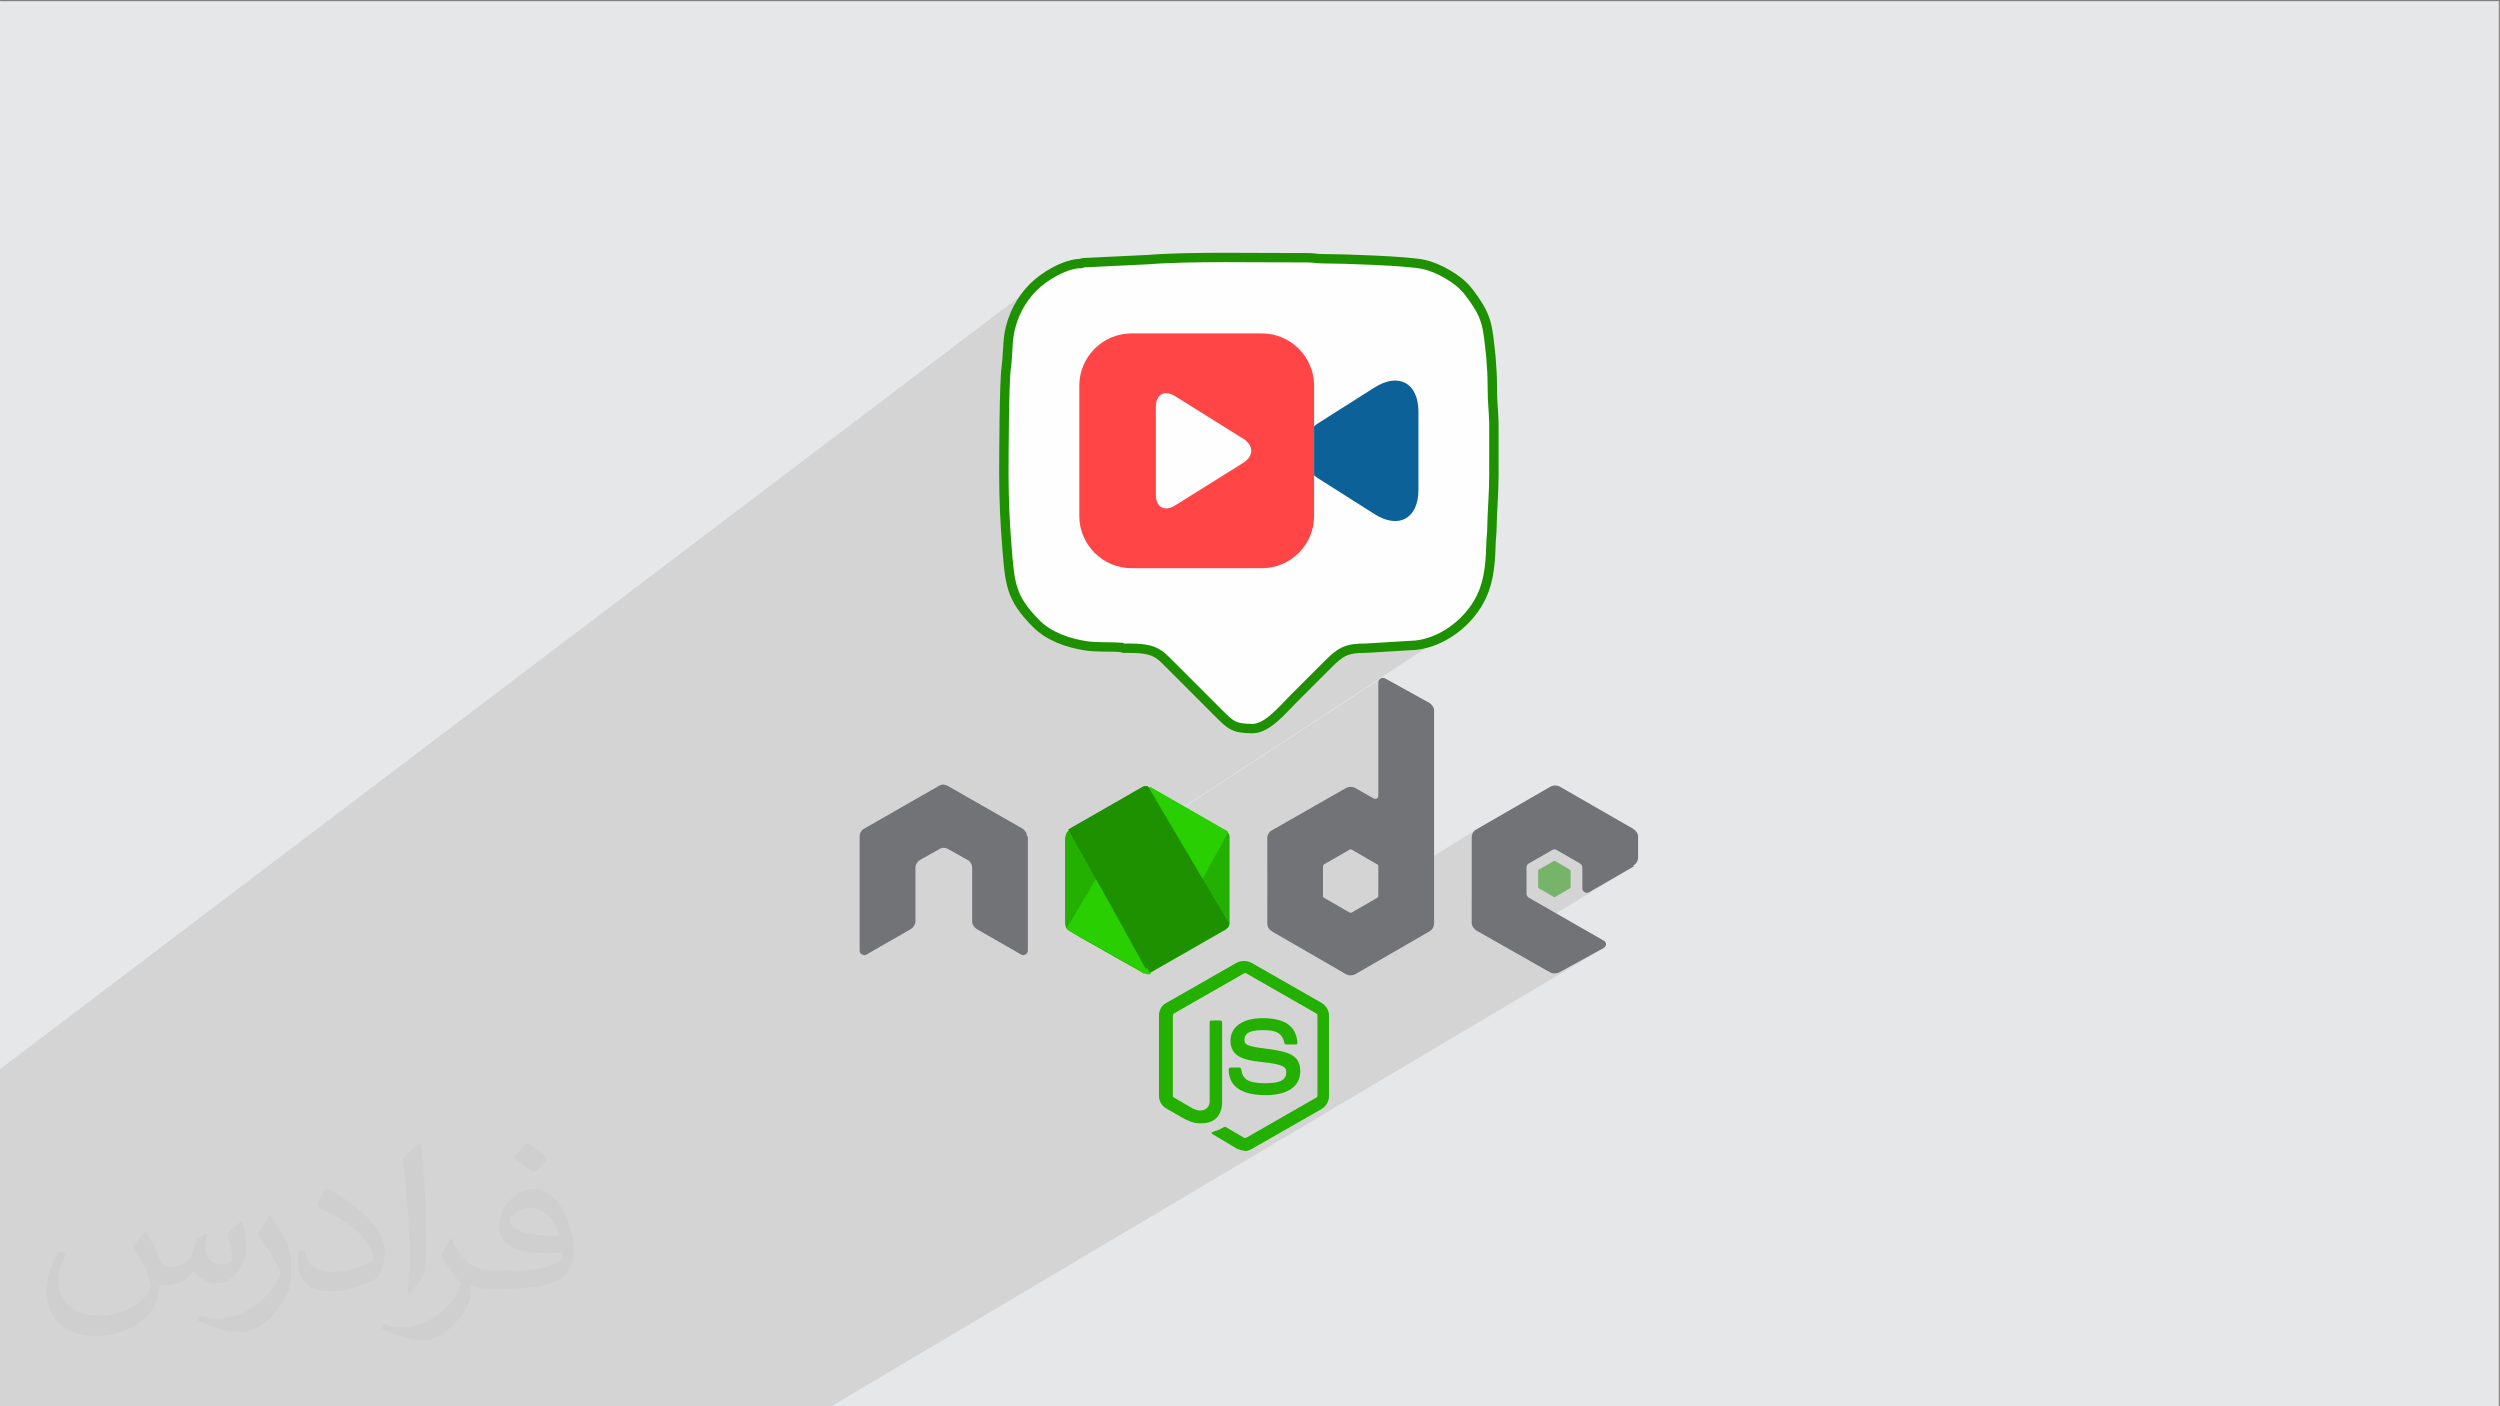
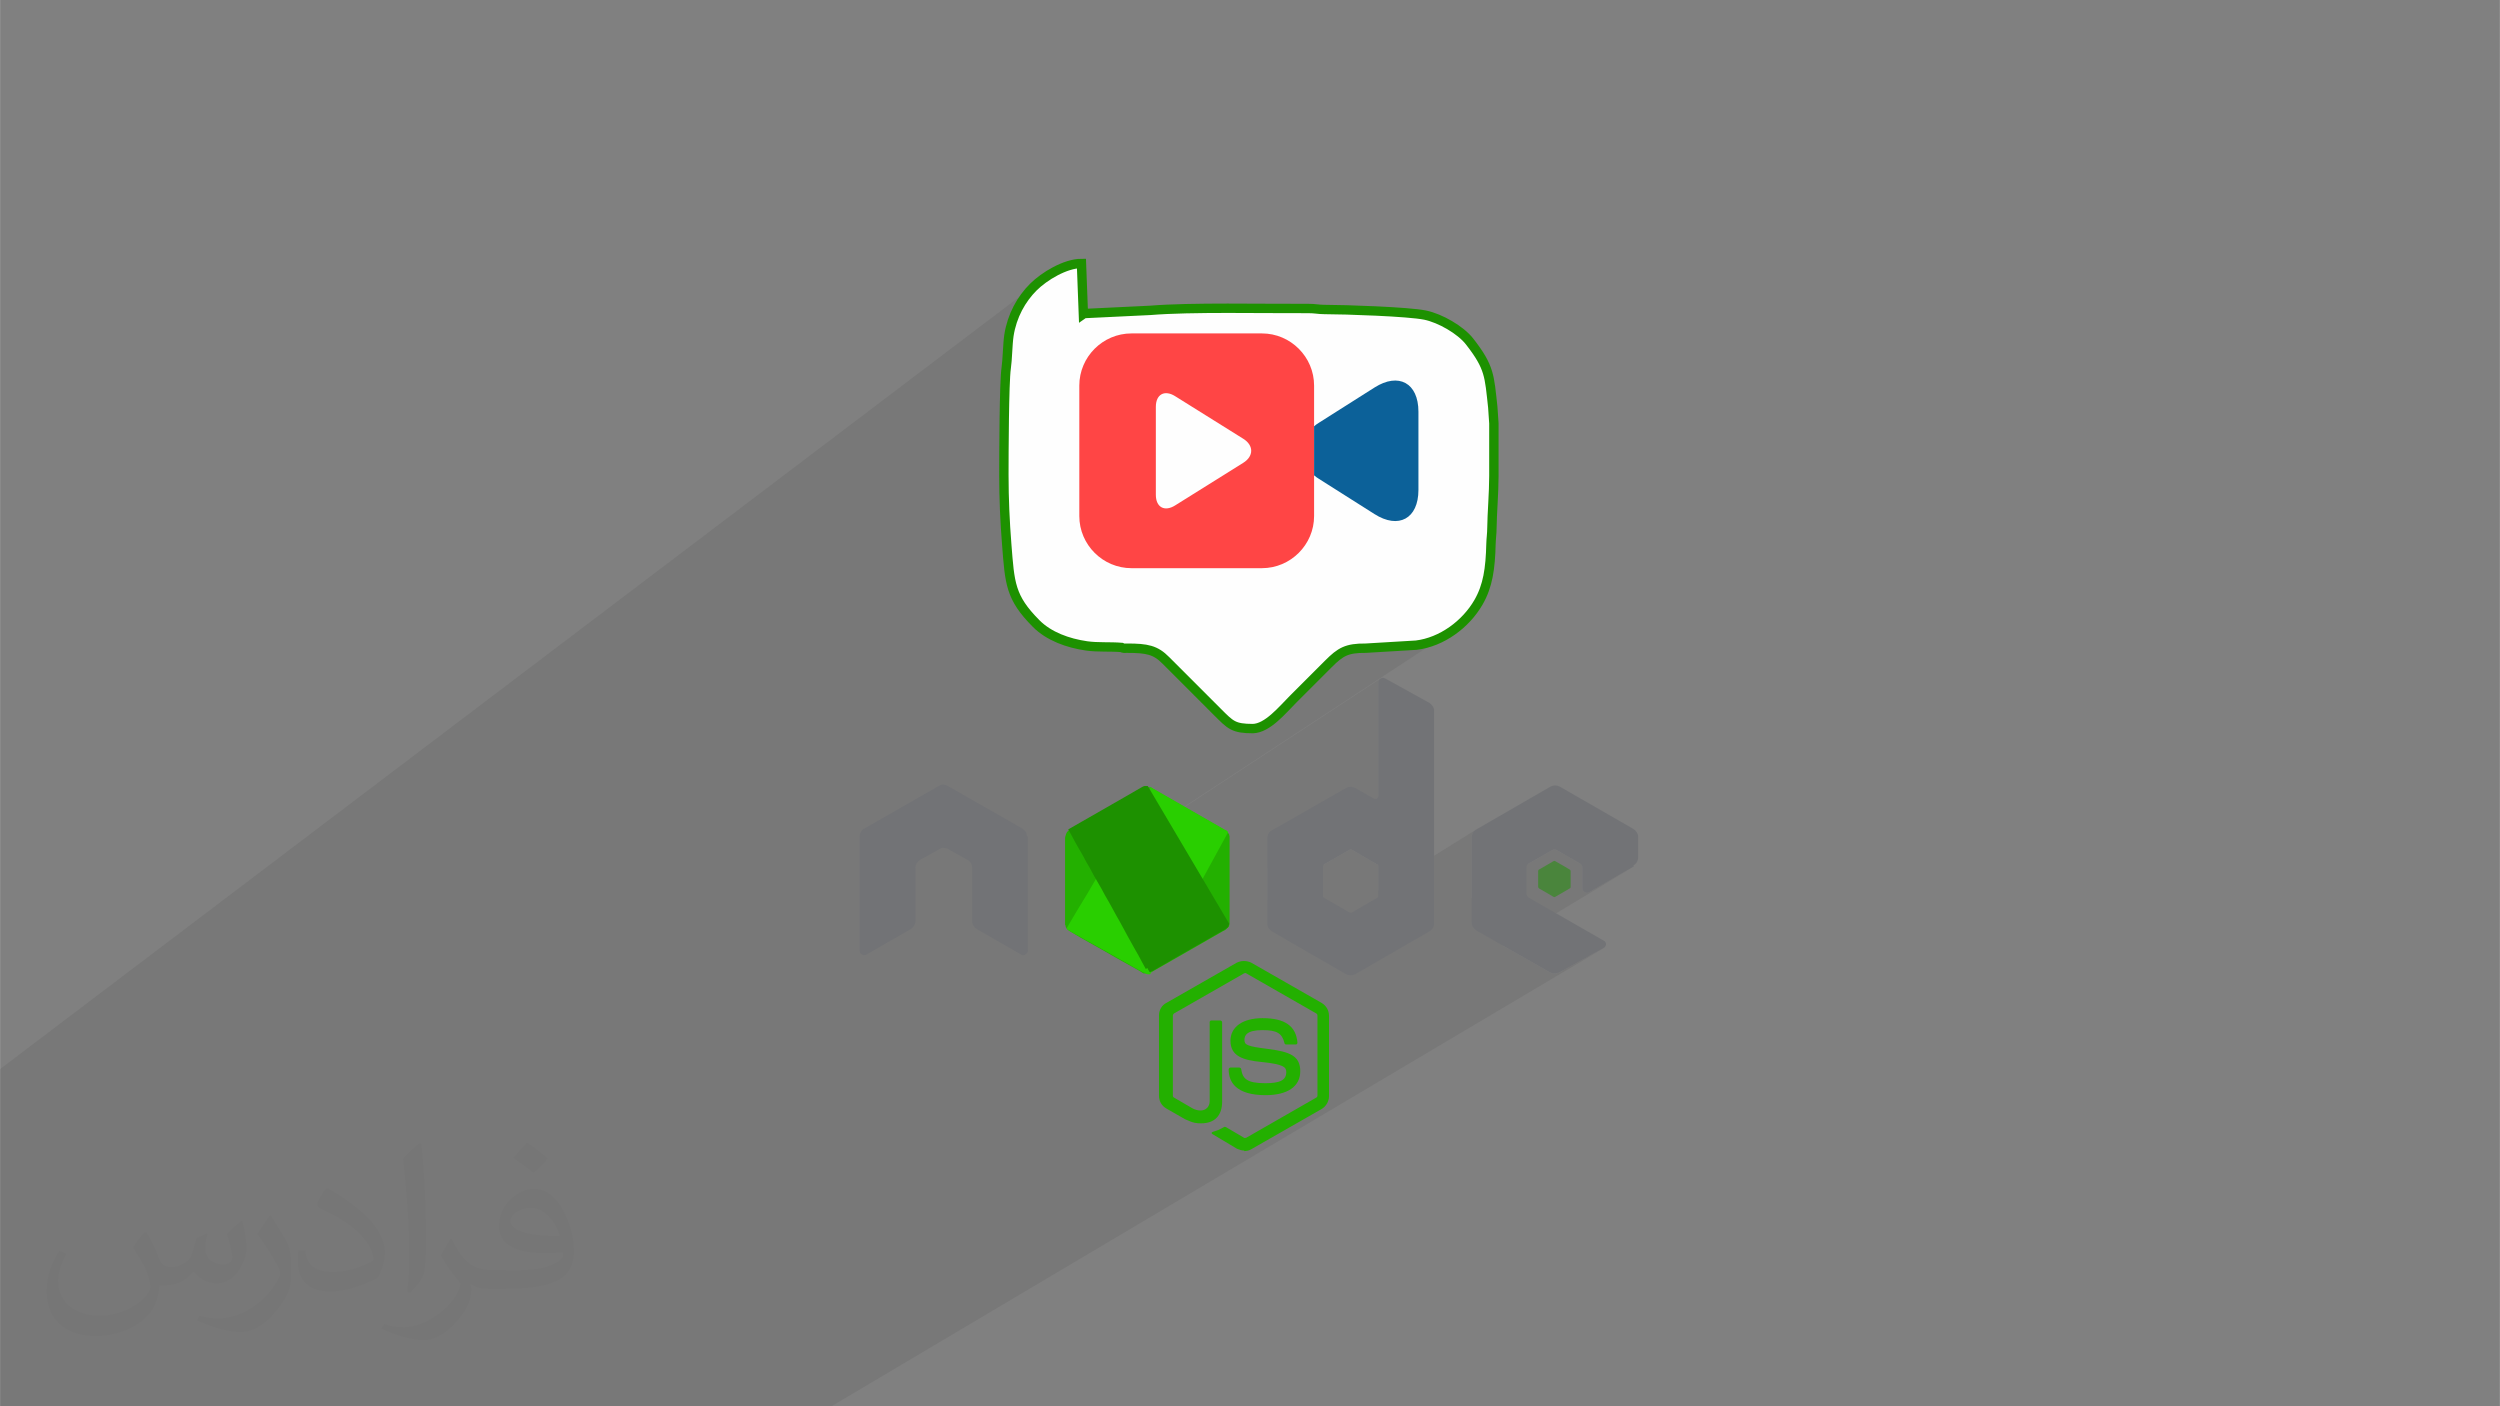
<svg xmlns="http://www.w3.org/2000/svg" xml:space="preserve" width="3.703in" height="2.083in" version="1.1" style="shape-rendering:geometricPrecision; text-rendering:geometricPrecision; image-rendering:optimizeQuality; fill-rule:evenodd; clip-rule:evenodd" viewBox="0 0 3703.33 2083.33">
  <rect x="0" y="0" width="3703.33" height="2083.33" fill="#808080" stroke="none" />
  <defs>
    <style type="text/css">
   
    .str0 {stroke:#1D9100;stroke-width:13.89;stroke-miterlimit:2.613}
    .fil9 {fill:#FEFEFE}
    .fil11 {fill:#0C6199}
    .fil8 {fill:#1D9100}
    .fil6 {fill:#23B000}
    .fil7 {fill:#29CF00}
    .fil0 {fill:#E6E7E8}
    .fil10 {fill:#FF4545}
    .fil3 {fill:#23B000;fill-rule:nonzero}
    .fil4 {fill:#727376;fill-rule:nonzero}
    .fil2 {fill:#373435;fill-opacity:0.031}
    .fil1 {fill:#373435;fill-opacity:0.102}
    .fil5 {fill:#1D9100;fill-rule:nonzero;fill-opacity:0.502}
   
  </style>
  </defs>
  <g id="Layer_x0020_1">
-     <polygon class="fil0" points="-1.67,1.74 3701.66,1.74 3701.66,2084.93 -1.67,2084.93 " />
    <path class="fil1" d="M1026.46 2084.93l-2.41 0 -3.16 0 -5.19 0 -0.06 0 -0.28 0 -3.81 0 -10.31 0 -0.12 0 -2.61 0 -0.26 0 -2.13 0 -2.9 0 -15.62 0 -0.85 0 -0.02 0 -1.04 0 -10.8 0 -2.61 0 -2.95 0 -1.45 0 -0.32 0 -5.59 0 -1.92 0 -0.1 0 -2.27 0 -3.17 0 -6.64 0 -24.57 0 -43.43 0 -2.35 0 -41.1 0 -2.59 0 -1.04 0 -8.62 0 -1.58 0 -1.59 0 -7.58 0 -15.98 0 -16.73 0 -7.81 0 -3.39 0 -1.47 0 -20.82 0 -41.48 0 -0.05 0 -0.12 0 -0.24 0 -0.12 0 -0.4 0 -0.21 0 -0.21 0 -0.17 0 -1.85 0 -2.61 0 -0.28 0 -0.24 0 -0.66 0 -1.19 0 -0.96 0 -3.8 0 -1.33 0 -1.32 0 -0.54 0 -0.66 0 -11.95 0 -42.28 0 -3.61 0 -6.98 0 -37.98 0 -11.7 0 -9.72 0 -31.11 0 -27.39 0 -1.7 0 -1.46 0 -0.02 0 -1.15 0 -0.81 0 -0.2 0 -4.66 0 -0.24 0 -0.59 0 -0.54 0 -5.29 0 -0.78 0 -1.69 0 -3.83 0 -70.49 0 -4.12 0 -1.33 0 -17.2 0 -9.7 0 -21.52 0 -6.03 0 -7.93 0 -10.76 0 -4.8 0 -1.79 0 -10.54 0 -0.14 0 -0.04 0 -3.4 0 -2.58 0 -0.78 0 -2.39 0 -0.98 0 -0.05 0 -0.01 0 -2.51 0 -9.71 0 -7.94 0 -6.2 0 -9.87 0 -0.28 0 -15.25 0 -20.94 0 -44.7 0 -8.56 0 -3.26 0 -4.26 0 -60.27 0 -61 0 -7.91 0 -0.81 0 -7.26 0 -27.47 0 0 -12.37 0 -70.34 0 -123.88 0 -87.7 0 -1.02 0 -128.78 0 -37.82 0 -21.27 0 -0.04 0 -15.6 0 -1.05 1542.88 -1168.94 -3.82 3.1 -3.54 3.1 -3.22 3.07 -3.25 3.37 -3.16 3.54 -3.06 3.7 -2.95 3.85 -2.83 4.01 -2.7 4.15 -2.57 4.3 -2.43 4.44 -2.28 4.59 -1.28 2.87 98.73 -74.58 -0.12 0.12 -0.25 0.22 -98.39 74.33 -0.8 1.78 -1.94 4.85 -1.76 4.98 -1.57 5.11 -1.37 5.23 -1.17 5.35 -0.95 5.46 -0.35 2.55 -0.31 2.74 -0.28 2.91 -0.26 3.05 -0.23 3.16 -0.21 3.24 -0.2 3.3 -0.2 3.32 -0.2 3.32 -0.2 3.29 -0.21 3.23 -0.23 3.15 -0.25 3.03 -0.28 2.89 -0.31 2.72 -0.34 2.52 -0.28 2.18 -0.27 2.67 -0.25 3.13 -0.24 3.56 -0.22 3.95 -0.21 4.31 -0.2 4.65 -0.18 4.94 -0.17 5.22 -0.15 5.46 -0.15 5.66 -0.13 5.84 -0.12 5.98 -0.11 6.09 -0.1 6.18 -0.09 6.23 -0.08 6.25 -0.07 6.23 -0.07 6.19 -0.06 6.11 -0.05 6.01 -0.04 5.87 -0.04 5.7 -0.03 5.5 -0.03 5.27 -0.02 5.01 -0.02 4.71 -0.02 4.39 -0.01 4.03 -0.01 3.64 -0 3.22 0 2.77 0 1.22 0.02 6.66 0.06 6.62 0.09 6.57 0.13 6.54 0.16 6.5 0.19 6.46 0.22 6.43 0.26 6.39 0.28 6.36 0.31 6.32 0.35 6.29 0.37 6.26 0.4 6.23 0.42 6.2 0.44 6.17 0.47 6.15 0.82 10.55 0.79 9.74 0.81 9.02 0.9 8.37 1.06 7.81 1.27 7.33 1.54 6.94 1.88 6.62 2.28 6.4 2.74 6.24 3.26 6.18 3.85 6.2 4.49 6.29 5.2 6.47 5.97 6.74 6.8 7.08 3.66 3.47 3.86 3.26 4.04 3.06 4.22 2.86 4.37 2.67 4.52 2.48 4.65 2.29 4.76 2.11 4.86 1.93 4.95 1.76 5.02 1.59 5.08 1.43 5.13 1.27 5.16 1.12 5.18 0.97 5.19 0.82 3.09 0.4 3.14 0.32 3.17 0.25 3.2 0.19 3.23 0.14 3.25 0.09 3.28 0.06 3.28 0.04 3.3 0.03 3.3 0.03 3.3 0.04 3.3 0.06 3.29 0.09 3.28 0.13 3.26 0.18 3.24 0.24 1.14 0.54 0.9 0.36 0.77 0.21 0.74 0.09 0.8 0.01 0.98 -0.03 1.25 -0.04 1.63 -0.02 5.37 0.03 4.99 0.11 4.65 0.2 4.33 0.31 4.04 0.43 3.79 0.56 3.56 0.71 3.36 0.88 3.19 1.06 3.06 1.26 2.94 1.47 2.86 1.7 2.81 1.94 2.79 2.2 2.8 2.47 2.84 2.76 76.55 76.56 3.45 3.45 3.16 3.13 2.93 2.83 2.75 2.54 2.63 2.26 2.57 2 2.56 1.74 2.41 1.39 159.75 -106.04 2.87 -1.67 2.96 -1.45 3.08 -1.24 3.24 -1.04 3.44 -0.85 3.68 -0.67 3.96 -0.49 4.28 -0.33 4.64 -0.17 5.04 -0.02 74.91 -4.48 7.08 -1.11 7 -1.6 6.91 -2.06 6.79 -2.5 6.65 -2.93 6.49 -3.32 6.31 -3.7 -430.04 282.04 0.16 0.92 329.91 -216.33 -0.74 0.54 -0.67 0.6 -0.59 0.65 -0.5 0.69 -0.4 0.73 -0.29 0.75 -0.18 0.77 -0.06 0.78 0 168.18 -0.04 0.53 -0.1 0.58 -0.17 0.59 -0.24 0.59 -0.3 0.55 -0.35 0.49 -0.42 0.4 -162.85 103.81 0 47.39 83.89 -53.05 37.98 -21.89 0.47 -0.24 0.42 -0.17 0.39 -0.11 0.38 -0.04 0.39 0.04 0.41 0.11 0.46 0.17 0.52 0.24 37.83 21.89 0.44 0.23 0.33 0.25 0.24 0.27 0.16 0.31 0.09 0.34 0.05 0.38 0.02 0.43 0 0.48 0 35.77 143.79 -89.58 -1.32 1.11 -1.17 1.31 -1 1.48 -0.81 1.61 -0.6 1.71 -0.37 1.76 -0.13 1.79 0 90.66 83.92 -51.43 0.7 -0.37 34.56 -19.81 0.77 -0.44 0.83 -0.31 0.87 -0.19 0.9 -0.06 0.91 0.06 0.9 0.19 0.86 0.31 0.81 0.44 34.41 19.81 0.74 0.58 0.67 0.62 0.59 0.65 0.5 0.68 0.4 0.71 0.29 0.74 0.18 0.76 0.06 0.78 0 31.43 0.06 0.8 0.18 0.83 0.29 0.83 0.4 0.8 0.5 0.73 0.59 0.64 0.67 0.52 0.75 0.36 0.81 0.44 0.85 0.31 0.88 0.19 0.89 0.06 0.89 -0.06 0.88 -0.19 0.19 -0.07 66.82 -40.29 1.5 -0.9 -68.31 41.19 0.65 -0.24 0.81 -0.44 66.14 -38.28 -194.46 117.22 70.49 40.09 1.59 0.64 1.63 0.46 1.66 0.27 1.67 0.09 1.67 -0.09 1.66 -0.27 1.63 -0.46 1.59 -0.64 66.15 -36.34 -437.88 259.78 118.2 420.78 -118.2 -420.78 -125.24 74.3 65.94 346.48 -65.94 -346.48 -7.87 4.67 58.62 341.81 -58.62 -341.81 -3.78 2.24 55.8 339.57 -55.8 -339.57 -12.39 7.35 46.88 332.22 -46.88 -332.22 -3.25 1.93 44.63 330.3 -44.63 -330.3 -556.74 330.3 -4.34 0 -10.22 0 -1.44 0 -2.24 0 -5.83 0 -0.46 0 -0.02 0 -0.02 0 -14.41 0 -9 0 -2.75 0 -51.03 0 -1.12 0 -3.87 0 -0.08 0 -4.41 0 -10.76 0 -0.02 0 -0.68 0 -11.05 0 -2.84 0 -1.21 0 -2.3 0 -0.28 0 -0 0 -5.69 0 -0.07 0 -0.33 0 -10.53 0 -15.72 0 -0.37 0 -0.15 0 -0.76 0 -0.02 0 -2.47 0 -1.48 0 -5.79 0 -10.46 0 -0.99 0 -6.81 0 -0.02 0zm551.23 -773.24l135.7 -88.98 -0.13 -0.94 -135.57 88.91 0 1zm135.7 -88.98l0.31 -0.2 -0.13 -0.93 -0.3 0.2 0.13 0.94zm0.31 -0.2l0.61 -0.4 -0.17 -0.9 0.59 -0.39 0.15 0.92 0.36 -0.23 -0.16 -0.92 -0.35 0.23 0.15 0.92 -0.56 0.37 -0.17 -0.9 -0.57 0.37 0.13 0.93zm288.85 36.35l-125.3 79.18m6.08 41.2l157.04 -98.49m-163.13 57.29l125.3 -79.18" />
    <path class="fil2" d="M217.02 1826.24c7,11 12,21 16,32 3,7 5,19 21,19 5,0 11,-1 17,-5 7,-3 12,-9 14,-17l6 -21 15 -7 1 1c-2,8 -3,16 -3,21 0,18 15,24 27,24 7,0 13,-4 13,-10 0,-8 -4,-23 -8,-35 7,-7 14,-14 22,-20l1 1c4,15 6,30 6,40 0,10 -4,20 -8,27 -7,14 -20,25 -36,25 -12,0 -25,-6 -34,-17l-1 0c-9,11 -22,20 -43,20l-7 0c-1,14 -4,24 -9,33 -13,25 -50,42 -85.01,42 -49,0 -73.01,-28 -73.01,-66 0,-23 8,-45 19,-60l10 4c-7,14 -12,27 -12,40 0,35 29,52 62,52 31,0 68.01,-19 75.01,-42 -3,-25 -12,-36 -26,-59 4,-7 10,-15 17,-23l1 0 0 0 0 0 2 1 0 0 0 0 0 0 0 0 0 0 0.02 -0.01 -0.01 0.01zm564.05 -133.01c10,6 20,14 30,23 -6,8 -12,15 -21,21 -10,-8 -20,-15 -30,-22 7,-8 14,-15 20,-22l0 0 0 0 1 0 0 0 0 0 0 0 0 0zm5 96.01c-17,0 -30,11 -30,19 0,17 33,23 73.01,23 -5,-20 -22,-42 -43,-42l-0.01 0zm-37 93.01c22,0 41,-1 55,-4 16,-4 30,-12 30,-18 0,-2 0,-3 -1,-5 -9,1 -19,1 -29,1 -29,0 -52,-7 -61,-23 -2,-5 -4,-10 -4,-16 0,-16 7,-32 19,-42 10,-9 21,-14 33,-14 20,0 37,16 48,42 6,14 11,30 11,51 0,14 -4,25 -12,34 -16,15 -45,21 -90.01,21l-20 0 0 0 -5 0c-11,0 -19,-2 -25,-7l-1 0c0,3 1,5 1,7 0,10 -3,23 -10,33 -20,30 -42,43 -60,43 -19,0 -42,-7 -63,-17l4 -7c7,3 16,5 29,5 34,0 78.01,-33 84.01,-64 -1,-3 -4,-6 -7,-10 -10,-12 -16,-22 -22,-32 5,-10 10,-18 14,-25l2 0c14,29 28,46 57,46l5 0 0 0 21 0 0 0 0 0 -3 1 0 0 0 0 0 0 0 0 0 0 0 0zm-146.01 31c2,-14 3,-29 3,-43l0 -21c0,-39 -5,-96.01 -9,-133.01 7,-8 17,-17 25,-23l2 1c5,47 7,101.01 7,151.01 0,13 -1,26 -2,35 -1,12 -8,21 -22,35l-3 -1 0 0 0 0 -1 -1 0 0 0 0 0 0 0 0 0 0 0 0zm-151.02 -62.01c1,18 10,33 41,33 20,0 36,-5 55,-14 3,-1 5,-3 5,-5 0,-12 -9,-27 -24,-41 -14,-13 -34,-25 -51,-32 -6,-3 -8,-5 -8,-8 0,-5 7,-16 13,-24l2 0c20,11 43,27 60,44 15,16 25,33 25,51 0,13 -4,26 -11,38 -22,11 -46,20 -70.01,20 -29,0 -48,-14 -48,-45 0,-3 0,-9 1,-16l10 0 0 0 0 0 0 -1 0 0 0 0 0 0 0 0 0 0 0 0 0.01 0zm-52 -52l18 29c7,11 13,22 13,41l0 24c0,19 -12,39 -32,60 -15,14 -29,20 -42,20 -19,0 -40,-6 -65,-17l3 -7c8,2 17,4 28,4 36,0 72.01,-26 89.01,-58 2,-4 3,-7 3,-9 0,-4 -2,-8 -4,-11 -9,-17 -19,-33 -30,-47 6,-9 12,-18 18,-27l1 0 0 -2 0 0 0 0 0 0 0 0 0 0 0 0 -0.01 0z" />
    <g id="_1909279032240">
      <path class="fil3" d="M1843.44 1704.51c-4.18,0 -7.6,-1.34 -11.02,-2.68l-34.41 -20.56c-5.52,-2.68 -2.68,-4.02 -0.74,-4.77 7.01,-2.08 8.35,-2.68 15.94,-6.86 0.6,-0.74 2.08,0 2.68,0l26.81 15.79c0.74,0.6 2.08,0.6 3.57,0l103.83 -59.57c0.74,-0.6 1.49,-1.34 1.49,-2.68l0 -119.01c0,-1.34 -0.74,-1.94 -1.49,-2.68l-103.83 -59.43c-0.74,-0.74 -2.08,-0.74 -3.57,0l-103.82 59.43c-0.74,0.74 -1.49,2.08 -1.49,2.68l0 119.01c0,1.34 0.74,2.08 1.49,2.68l28.15 16.38c15.79,7.6 24.88,-1.34 24.88,-10.13l0 -117.68c0,-2.08 1.34,-2.68 2.68,-2.68l13.11 0c1.34,0 2.68,1.34 2.68,2.68l0 117.68c0,20.41 -11.02,32.03 -30.99,32.03 -6.1,0 -11.02,0 -23.98,-6.11l-27.56 -15.79c-7,-4.02 -11.02,-10.88 -11.02,-19.07l0 -119.02c0,-7.44 4.02,-15.04 11.02,-18.47l103.97 -59.43c6.85,-3.43 15.04,-3.43 21.89,0l103.97 59.43c6.85,4.17 11.03,11.03 11.03,19.21l0 119.01c0,7.45 -4.17,15.04 -11.03,19.07l-103.97 59.44c-3.43,2.08 -6.85,2.83 -11.03,2.83l0 0 0 0 0.74 -0.74 0 -0.01 0.01 0.02z" />
      <path class="fil3" d="M1875.17 1622.43c-45.44,0 -55.11,-20.41 -55.11,-38.28 0,-1.34 1.34,-2.68 2.68,-2.68l13.1 0c1.34,0 2.83,1.34 2.83,2.68 2.08,13.7 8.2,20.55 35.75,20.55 22.05,0 30.98,-4.76 30.98,-16.38 0,-6.85 -2.68,-11.62 -36.5,-15.04 -28.15,-2.68 -46.18,-8.94 -46.18,-31.43 0,-20.55 18.02,-33.52 47.52,-33.52 33.06,0 49.61,11.61 51.69,36.2 0,0.74 0,1.34 -0.74,2.08 -0.6,0.74 -1.34,0.74 -2.08,0.74l-13.7 0c-1.34,0 -2.68,-0.74 -2.68,-2.08 -3.57,-14.44 -11.02,-19.22 -32.47,-19.22 -23.98,0 -26.82,8.2 -26.82,14.44 0,7.45 3.43,9.54 35.75,13.56 31.72,4.17 46.92,10.28 46.92,32.92 0,22.49 -18.61,35.45 -51.68,35.45l0 0 0 0 0.74 0 0.01 0.01 -0.02 -0.01z" />
      <path class="fil4" d="M2419.61 1282.07c4.17,-2.08 7.01,-6.85 7.01,-11.61l0 -30.84c0,-4.78 -2.83,-8.94 -7.01,-11.62l-109.33 -62.86c-4.18,-2.08 -9.09,-2.08 -13.11,0l-110.22 63.61c-4.02,1.94 -6.86,6.85 -6.86,11.62l0 126.46c0,4.77 2.83,8.78 6.86,11.62l109.48 62.27c4.17,1.94 8.94,1.94 13.11,0l66.15 -36.35c1.94,-1.34 3.42,-3.43 3.42,-5.52 0,-1.94 -1.5,-4.77 -3.42,-5.37l-110.97 -63.61c-1.94,-1.34 -3.43,-3.42 -3.43,-5.52l0 -39.62c0,-2.08 1.5,-4.78 3.43,-5.52l34.56 -19.81c1.94,-1.34 4.77,-1.34 6.85,0l34.41 19.81c2.08,1.49 3.43,3.42 3.43,5.52l0 31.43c0,2.08 1.34,4.77 3.43,5.52 2.08,1.34 4.77,1.34 6.85,0l66.14 -38.28 0 0 -0.74 -1.34 -0.02 0 -0.03 0.01zm-367.62 -276.91c-1.94,-1.34 -4.77,-1.34 -6.85,0 -2.08,1.34 -3.43,3.43 -3.43,5.51l0 168.18c0,1.34 -0.74,3.43 -2.08,4.02 -1.34,0.74 -3.43,0.74 -4.77,0l-27.56 -15.65c-4.17,-2.08 -8.94,-2.08 -13.1,0l-110.08 62.86c-4.17,2.08 -6.85,6.86 -6.85,11.62l0 126.46c0,4.78 2.68,8.94 6.85,11.62l110.08 63.61c4.18,2.08 8.94,2.08 13.1,0l110.23 -63.61c4.02,-2.08 6.85,-6.85 6.85,-11.62l0 -315.19c0,-4.77 -2.83,-8.94 -6.85,-11.62l-65.39 -36.19 0 0 -0.15 0 0 0 0.02 -0.01zm-10.28 322.05c0,1.34 -0.74,1.94 -1.34,2.68l-37.83 21.9c-1.5,0.6 -2.08,0.6 -3.43,0l-37.98 -21.9c-1.34,-0.74 -1.34,-1.34 -1.34,-2.68l0 -43.8c0,-1.34 0.74,-2.08 1.34,-2.68l37.98 -21.89c1.34,-0.74 1.94,-0.74 3.43,0l37.83 21.89c1.34,0.6 1.34,1.34 1.34,2.68l0 43.8 0 0zm-520.46 -88.19c0,-4.91 -2.68,-8.94 -6.85,-11.61l-110.23 -63.01c-1.94,-1.34 -4.02,-1.34 -6.11,-2.08l-1.34 0c-2.08,0 -4.18,0.74 -6.26,2.08l-110.08 63.01c-4.17,1.94 -7.01,6.71 -7.01,11.61l0 169.52c0,2.08 1.49,4.78 3.43,5.37 2.08,1.49 4.92,1.49 7.01,0l65.39 -37.54c4.02,-2.68 6.85,-6.85 6.85,-11.62l0 -79.24c0,-4.76 2.68,-8.94 6.86,-11.62l28.3 -15.79c1.94,-1.34 4.02,-2.08 6.85,-2.08 2.08,0 4.77,0.74 6.85,2.08l28.3 15.79c4.02,1.94 6.85,6.86 6.85,11.62l0 79.24c0,4.77 2.68,8.94 6.85,11.62l65.39 37.54c2.08,1.49 4.77,1.49 6.85,0 2.08,-1.34 3.43,-3.28 3.43,-5.37l0 -169.52 0 0 -1.34 0 -0.03 0z" />
      <path class="fil5" d="M2301.18 1275.81c0.74,-0.6 2.08,-0.6 2.83,0l21.31 12.36c0.74,0.74 1.34,1.34 1.34,2.08l0 23.83c0,0.74 -0.6,2.08 -1.34,2.08l-21.31 12.36c-0.74,0.6 -2.08,0.6 -2.83,0l-21.31 -12.36c-0.6,-0.6 -1.34,-1.34 -1.34,-2.08l0 -23.83c0,-0.74 0.74,-2.08 1.34,-2.08l21.31 -12.36z" />
      <path class="fil6" d="M1698.95 1442.05l0 0 -0.74 0c0,0 -0.74,0 -0.74,0l0 0 -0.6 0c-0.74,0 -0.74,0 -1.49,0l0 0 0 0c0,0 0,0 -0.6,0l0 0 0 0 0 0 0 0 0 0 0 0 0 0 0 0 0 0 0 0 0 0c0,0 -0.74,0 -0.74,0l-6.85 -4.17 0 0 0 0 -31.72 -17.73 0 0 0 0 -22.65 -12.96 0 0 -31.72 -17.87 0 0 0 0 -17.13 -10.28c0,0 -0.74,-0.6 -0.74,-0.6l0 0 0 0c-1.34,-0.74 -2.68,-2.08 -3.43,-3.43l0 0 0 0c-0.74,-0.74 -1.34,-2.08 -1.34,-3.43l0 0 0 0c0,-0.74 0,-0.74 -0.74,-1.34l0 0 0 0c0,-0.74 0,-2.08 0,-2.83l0 -125.72c0,-2.08 0.74,-3.42 1.34,-5.52l0 0 0 0c0,0 0,0 0,-0.6l0 0 0 0c0.74,-0.74 0.74,-1.49 1.49,-2.83l0 0 0 0c0.6,-0.6 1.34,-1.34 1.94,-2.08l0 0 0 0c0.74,-0.6 1.49,-0.6 1.49,-1.34l79.85 -45.74 0 0 0 0 30.23 -17.13 0 0c0,0 0,0 0.74,0l0 0 0 0c0,0 0,0 0.6,0l0 0 0 0 0 0 0 0 0 0 0 0 0 0 0 0c0,0 0,0 0.74,0l0 0 0 0c0,0 0,0 0.74,0l0 0c0,0 0.6,0 0.6,0l0 0 0 0c0,0 0.74,0 0.74,0l0.74 0 0 0c0.6,0 1.34,0 1.34,0 0.6,0 1.34,0 1.34,0l0 0 0.74 0c0,0 0.6,0 0.6,0l0 0 0 0c0,0 0.74,0 0.74,0l0 0 0 0c0,0 0,0 0.74,0l0 0 0 0 0 0 0 0 0 0 0 0 0 0 0 0 0 0 0 0 0 0c0,0 0.6,0 0.6,0.74l109.48 62.86c0,0 0,0 0.74,0l0 0 0 0c0,0 0.6,0 0.6,0.6l0 0 0 0c0,0 0.74,0.74 0.74,0.74l0 0 0 0c0.6,0.74 0.6,0.74 1.34,1.34l0 0 0 0c0,0 0.74,0.74 0.74,0.74l0 0 0 0c0,0 0,0.6 0.6,0.6l0 0 0 0c0.74,0.74 0.74,1.49 1.49,2.08l0 0 0 0c0,0 0,0.74 0,0.74l0 0 0 0c0,0.6 0.6,1.34 0.6,2.68l0 0 0 0c0,0.74 0,0.74 0,1.34l0 125.87c0,0.6 0,0.6 0,1.34l0 0 0 0c0,0.74 0,1.34 -0.6,2.08l0 0 0 0c0,0 0,0.6 0,0.6l0 0 0 0c0,0 0,0.74 0,0.74l0 0 0 0c0,0.74 -0.74,1.34 -1.49,2.08l0 0 0 0c0,0 0,0.6 -0.6,0.6l0 0 0 0c0,0 0,0.74 -0.74,0.74l0 0 0 0c-0.74,0.6 -1.34,1.34 -2.08,2.08l0 0 0 0c-0.6,0.6 -1.34,0.6 -2.08,1.34l-2.68 1.34 0 0 0 0 -66.73 38.28 -40.66 23.24c0,0 -0.74,0 -0.74,0l0 0 0 0 0 0 0 0 0 0c0,0 0,0 0,0l0 0 0 0 0 0 0 0 0 0c0,0 0,0 -0.6,0l0 0 0 0c-0.74,0 -0.74,0 -1.5,0l-0.6 0 0 0c0,0 -0.74,0 -0.74,0l-0.6 0 0 0c-0.74,0 -0.74,0 -1.5,0l0 0 1.5 0.74 0.01 0.04 -0.01 0.02z" />
      <path class="fil7" d="M1696.13 1441.3l0 0 0 0c0,0 0,0 -0.74,0l0 0 0 0c0,0 -0.6,0 -1.34,-0.6 0,0 0,0 -0.6,0l0 0 0 0c0,0 0,0 0,0l0 0 0 0 0 0 0 0 0 0 0 0 0 0 0 0 0 0 -15.93 -8.94 -27.56 -15.79 0 0 0 0 -31.57 -17.73 0 0 0 0 -31.72 -17.72 0 0 0 0 -3.43 -2.08 0 0 0 0 0 0c0,0 -0.74,0 -0.74,-0.74l0 0 0 0 0 0 0 0 0 0c0,0 0,0 -0.6,0l0 0 0 0c-0.74,-0.6 -1.34,-1.34 -2.08,-2.08l14.44 -24.58 0 0 0 0 16.53 -27.26 0 0 0 0 55.7 -95.04 0 0 0 0 16.54 -27.41 0 0 0 0 20.7 -34.86c0,0 0.74,0 0.74,0l0 0 0 0c0,0 0,0 0.6,0l0 0 0 0c0,0 0.74,0 0.74,0l0 0 0 0c0,0 0,0 0,0l0 0 0 0c0,0 0.6,0 0.6,0.74l37.98 21.75 71.5 41.11c0,0 0,0 0.74,0l0 0 0 0c0,0 0.6,0 0.6,0.6l0 0 0 0c0,0 0.74,0.74 0.74,0.74l0 0 0 0c0.74,0 0.74,0.74 1.34,1.34l-69.56 127.2 0 0 -46.03 83.42 0 0 0 0 0 0c0,0 -0.74,0 -0.74,0l0 0 0 0c-0.6,0 -0.6,0 -1.34,0l0 0 0 0 0 0c-1.34,0 -2.68,0 -4.17,-0.74l0 0 -1.34 -1.34 0 0 0.02 0.01z" />
      <path class="fil8" d="M1697.46 1435.8l0 0 -5.52 -10.13 -5.51 -10.28 -5.52 -9.68 -11.03 -19.81 0 0 0 0 -5.52 -10.28 0 0 0 0 -5.52 -10.13 0 0 0 0 -5.51 -9.69 0 0 0 0 -5.52 -10.13 0 0 0 0 -5.37 -9.69 0 0 0 0 -5.51 -9.52 0 0 0 0 -5.52 -10.28 0 0 0 0 -5.52 -9.54 0 0 0 0 -5.52 -9.54 0 0 0 0 -5.51 -10.28 0 0 0 0 -5.52 -9.54 0 0 0 0 -5.52 -10.28 0 0 0 0 -5.51 -9.53 0 0 0 0 -5.52 -9.69 0 0 0 0 -5.52 -10.28 0 0 0 0 -4.91 -8.78 84.76 -48.56 24.73 -14.3c0.74,0 0.74,-0.74 1.49,-0.74l0 0 0 0 0 0 0 0 0 0c0.6,0 1.34,-0.74 2.08,-0.74l0 0 0 0c0,0 0.6,0 0.6,0l0 0 0 0c0,0 0.74,0 0.74,0l0 0c0.6,0 0.6,0 1.34,0l0 0c0.74,0 1.34,0 1.34,0l0 0 0 0c0,0 0.74,0 0.74,0l120.5 203.78 0 0c0,0 0,0.74 0,0.74l0 0 0 0c0,0 0,0 0,0.6l0 0 0 0c0,0 0,0.74 -0.74,0.74l0 0 0 0c0,0 0,0 0,0.6l0 0 0 0c0,0 0,0 0,0l0 0 0 0c0,0 0,0 0,0l0 0 0 0c0,0 0,0.74 0,0.74l0 0 0 0c0,0.74 -0.74,0.74 -0.74,1.34l0 0 0 0 0 0 0 0 0 0 0 0 0 0 0 0c-0.6,0.74 -0.6,1.34 -1.34,1.34l0 0 0 0 0 0 0 0 0 0c0,0 0,0 -0.6,0.74l0 0 0 0 0 0 0 0 0 0c0,0 -0.74,0 -0.74,0.74l-8.35 4.77 0 0 0 0 -71.5 40.96 0 0 0 0 -29.65 17.13c-0.74,0 -0.74,0 -1.34,0.6l0 0 0 0 0 0 0 0 0 0c-0.74,0 -1.34,0.74 -1.34,0.74l0 0 0 0c0,0 -0.74,0 -0.74,0l0 0 0 0c0,0 -0.74,0 -0.74,0l-3.43 -6.11 0 0 -2.08 1.94 0 0 0.07 0z" />
-       <path class="fil9 str0" d="M1601.98 390.31c-23.81,0 -55.09,18.81 -71.35,35.07 -17.55,17.54 -31.63,42.23 -36.1,71.65 -1.98,13.01 -2.11,35.56 -4.05,48.41 -3.1,20.54 -3.42,129.94 -3.43,156.97l0 1.22c0,35.62 1.61,69.44 4.18,102.16 4.59,58.54 5.05,79.15 43.65,117.97 18.97,19.08 47,29.07 74.67,33.09 16.39,2.38 34.71,0.86 51.89,2.29 3.44,1.71 3.27,1.11 8.19,1.11 29.67,0 42.09,2.58 57.39,18.07l76.56 76.57c19.27,19.27 23.72,24.46 52.33,24.46 21.75,-0.52 43.57,-27.5 59.67,-43.6 17.83,-17.83 34.63,-34.63 52.46,-52.46 17.63,-17.63 26.94,-23.29 54.93,-23.05l74.92 -4.48c37.91,-4.58 73.53,-30.94 92.33,-63.63 13.94,-24.24 17.56,-49.76 18.46,-86.46 0.19,-7.94 1.3,-14.15 1.4,-24.12 0.2,-20.28 2.89,-51.5 2.89,-76.5l0 -77.91c-0.24,-8.84 -0.67,-17.45 -1.34,-25.67 -1.36,-16.46 -0.61,-33.15 -1.49,-49.56l-1.63 -23.89c-5.15,-46.56 -4.31,-58.9 -34.41,-97.44 -13.26,-16.98 -43.31,-34.38 -65.89,-39.03 -24.95,-5.13 -118.59,-8.26 -149.07,-8.3 -9.27,-0.01 -13.66,-1.53 -24.04,-1.48 -66.72,0.34 -173.58,-2.23 -234.02,2.77l-96.02 4.62c-3.22,0.65 -1.34,-0.01 -3.05,1.13z" />
+       <path class="fil9 str0" d="M1601.98 390.31c-23.81,0 -55.09,18.81 -71.35,35.07 -17.55,17.54 -31.63,42.23 -36.1,71.65 -1.98,13.01 -2.11,35.56 -4.05,48.41 -3.1,20.54 -3.42,129.94 -3.43,156.97l0 1.22c0,35.62 1.61,69.44 4.18,102.16 4.59,58.54 5.05,79.15 43.65,117.97 18.97,19.08 47,29.07 74.67,33.09 16.39,2.38 34.71,0.86 51.89,2.29 3.44,1.71 3.27,1.11 8.19,1.11 29.67,0 42.09,2.58 57.39,18.07l76.56 76.57c19.27,19.27 23.72,24.46 52.33,24.46 21.75,-0.52 43.57,-27.5 59.67,-43.6 17.83,-17.83 34.63,-34.63 52.46,-52.46 17.63,-17.63 26.94,-23.29 54.93,-23.05l74.92 -4.48c37.91,-4.58 73.53,-30.94 92.33,-63.63 13.94,-24.24 17.56,-49.76 18.46,-86.46 0.19,-7.94 1.3,-14.15 1.4,-24.12 0.2,-20.28 2.89,-51.5 2.89,-76.5l0 -77.91l-1.63 -23.89c-5.15,-46.56 -4.31,-58.9 -34.41,-97.44 -13.26,-16.98 -43.31,-34.38 -65.89,-39.03 -24.95,-5.13 -118.59,-8.26 -149.07,-8.3 -9.27,-0.01 -13.66,-1.53 -24.04,-1.48 -66.72,0.34 -173.58,-2.23 -234.02,2.77l-96.02 4.62c-3.22,0.65 -1.34,-0.01 -3.05,1.13z" />
      <path class="fil10" d="M1946.61 571.23l0 193.21c0,42.51 -34.78,77.28 -77.3,77.28l-193.2 0c-42.54,0 -77.31,-34.77 -77.31,-77.28l0 -193.21c0,-42.53 34.78,-77.29 77.31,-77.29l193.2 0c42.52,0 77.3,34.76 77.3,77.29z" />
      <path class="fil11" d="M2101.19 609.87l0 115.93c0,42.52 -29.37,58.53 -65.13,35.74l-82.3 -52.16c-2.52,-1.55 -5.03,-3.28 -7.16,-5.21l0 -72.65c2.13,-1.95 4.64,-3.68 7.16,-5.23l82.3 -52.16c35.76,-22.8 65.13,-6.77 65.13,35.75z" />
      <path class="fil9" d="M1712.18 602.67c0,-18.49 12.83,-25.6 28.51,-15.8l100.99 63.12c15.69,9.8 15.69,25.84 0,35.64l-100.99 63.15c-15.69,9.8 -28.51,2.7 -28.51,-15.8l0 -130.31z" />
    </g>
  </g>
</svg>